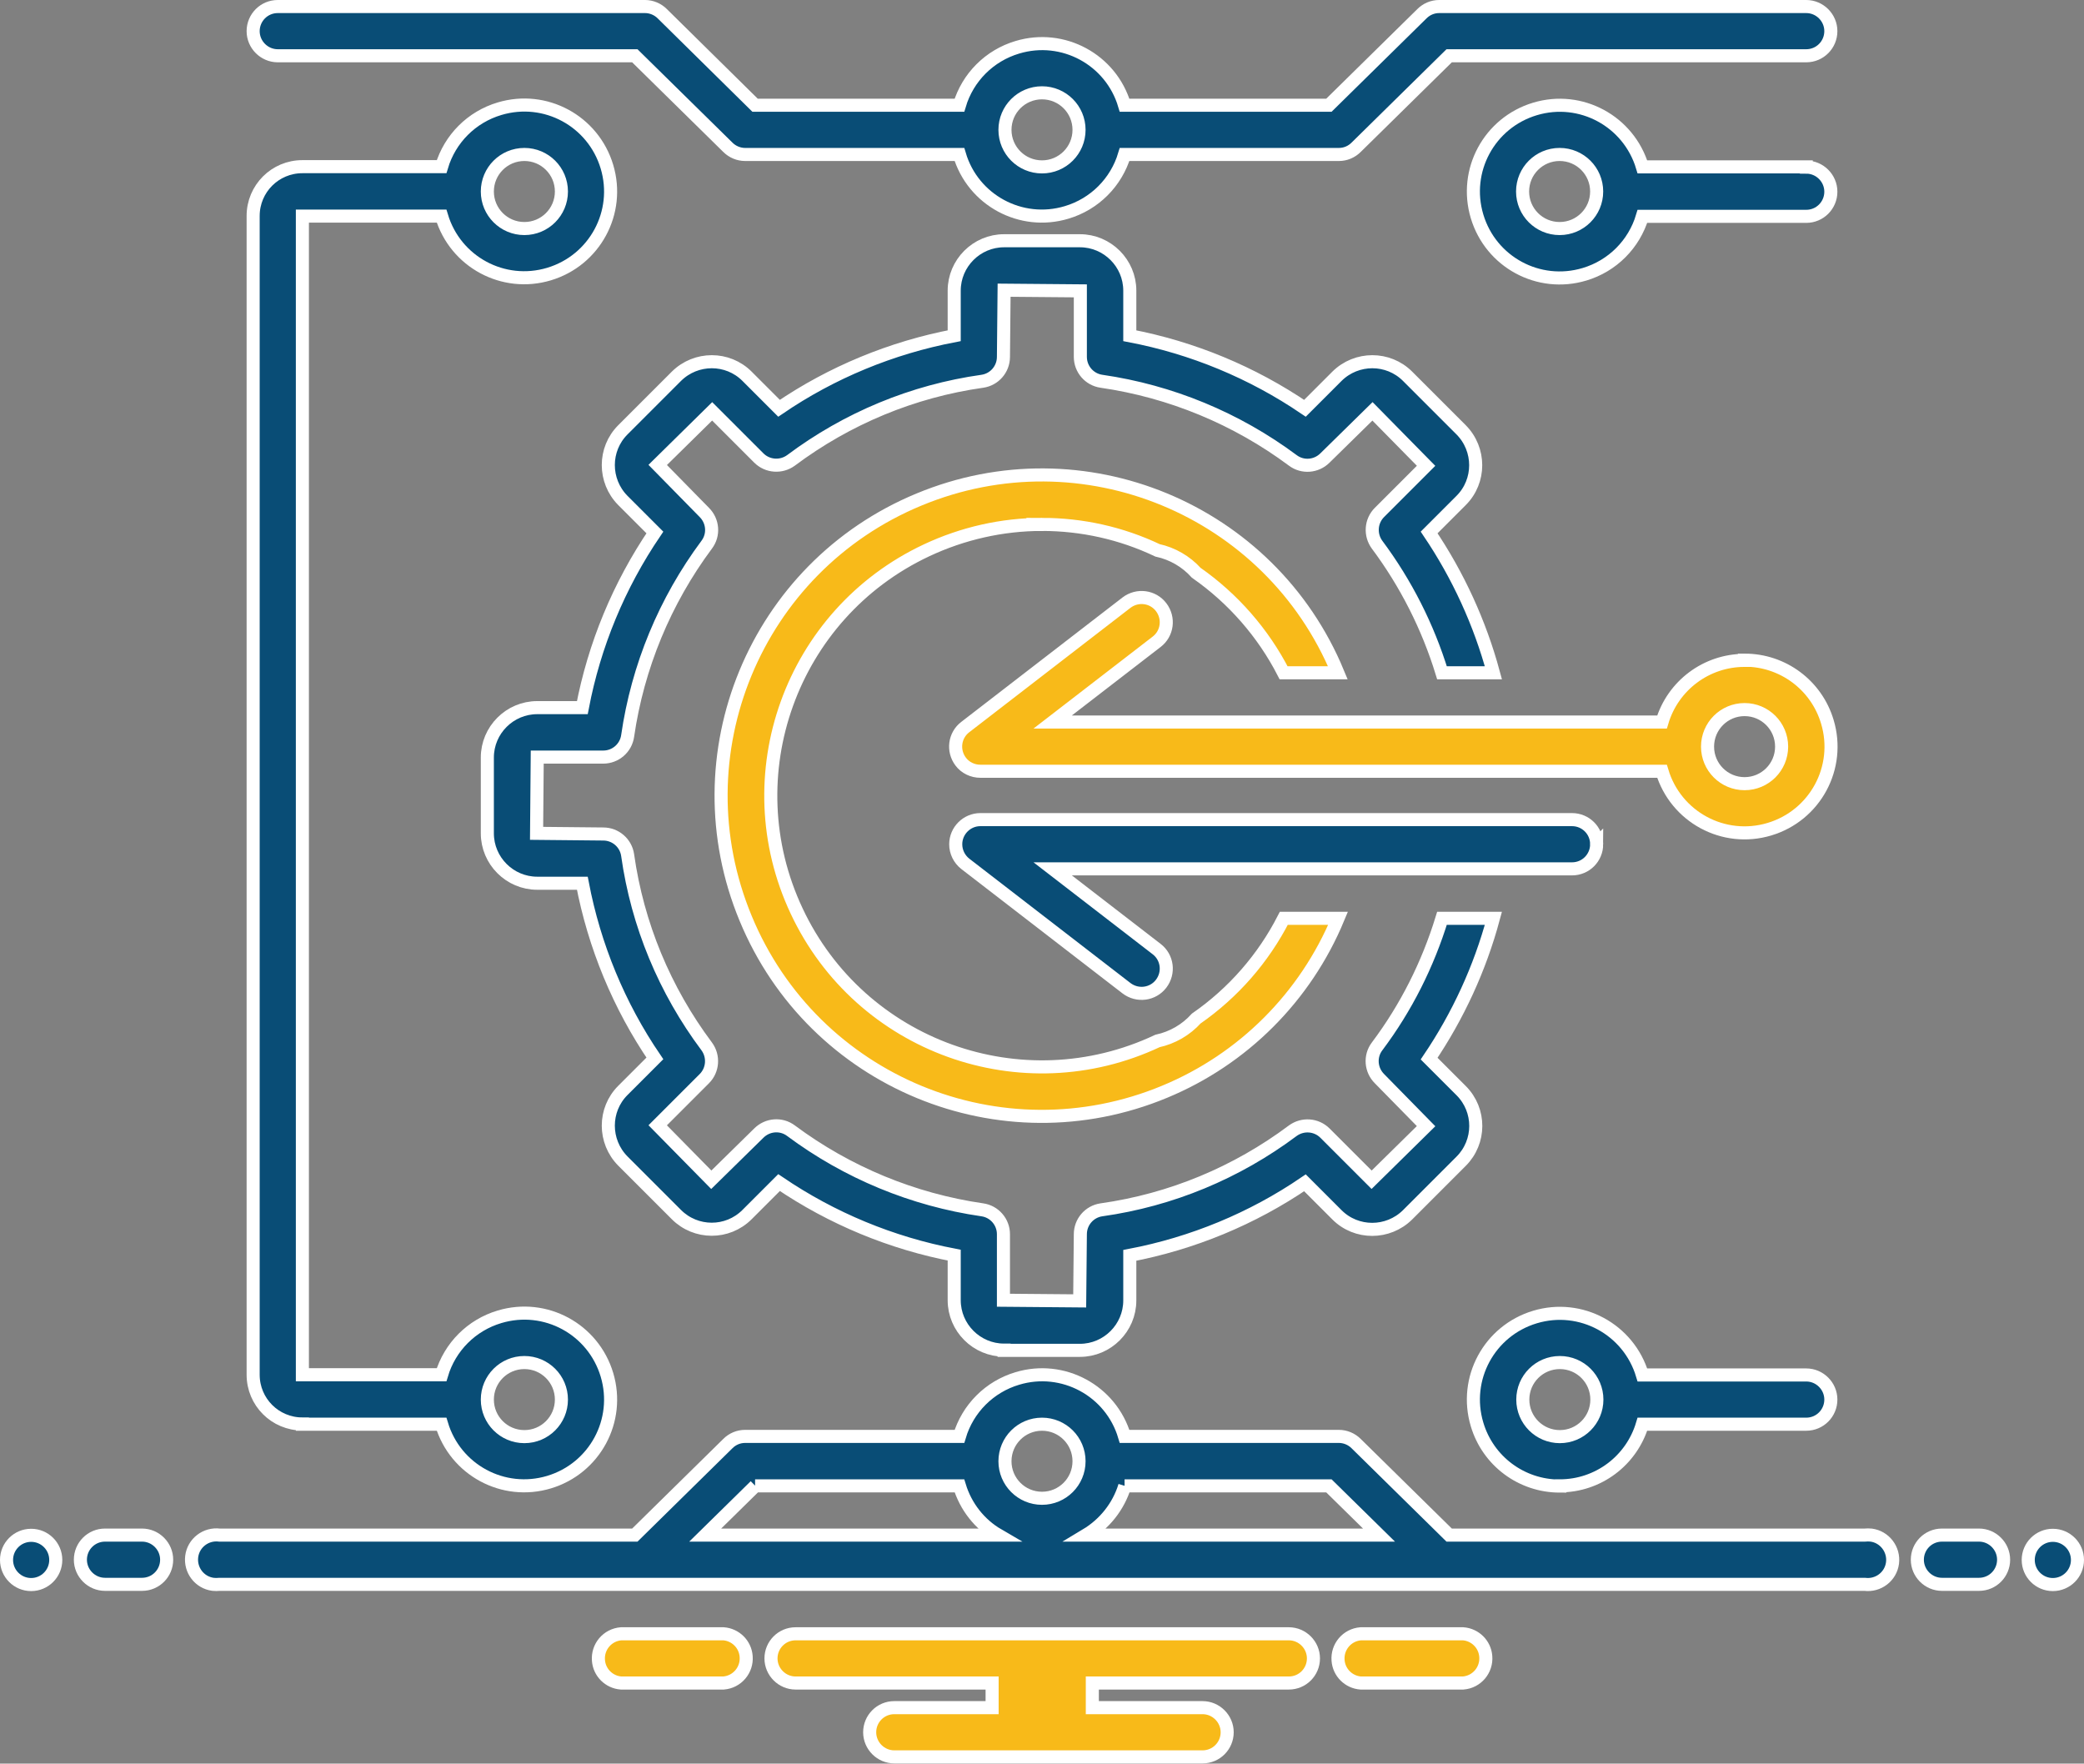
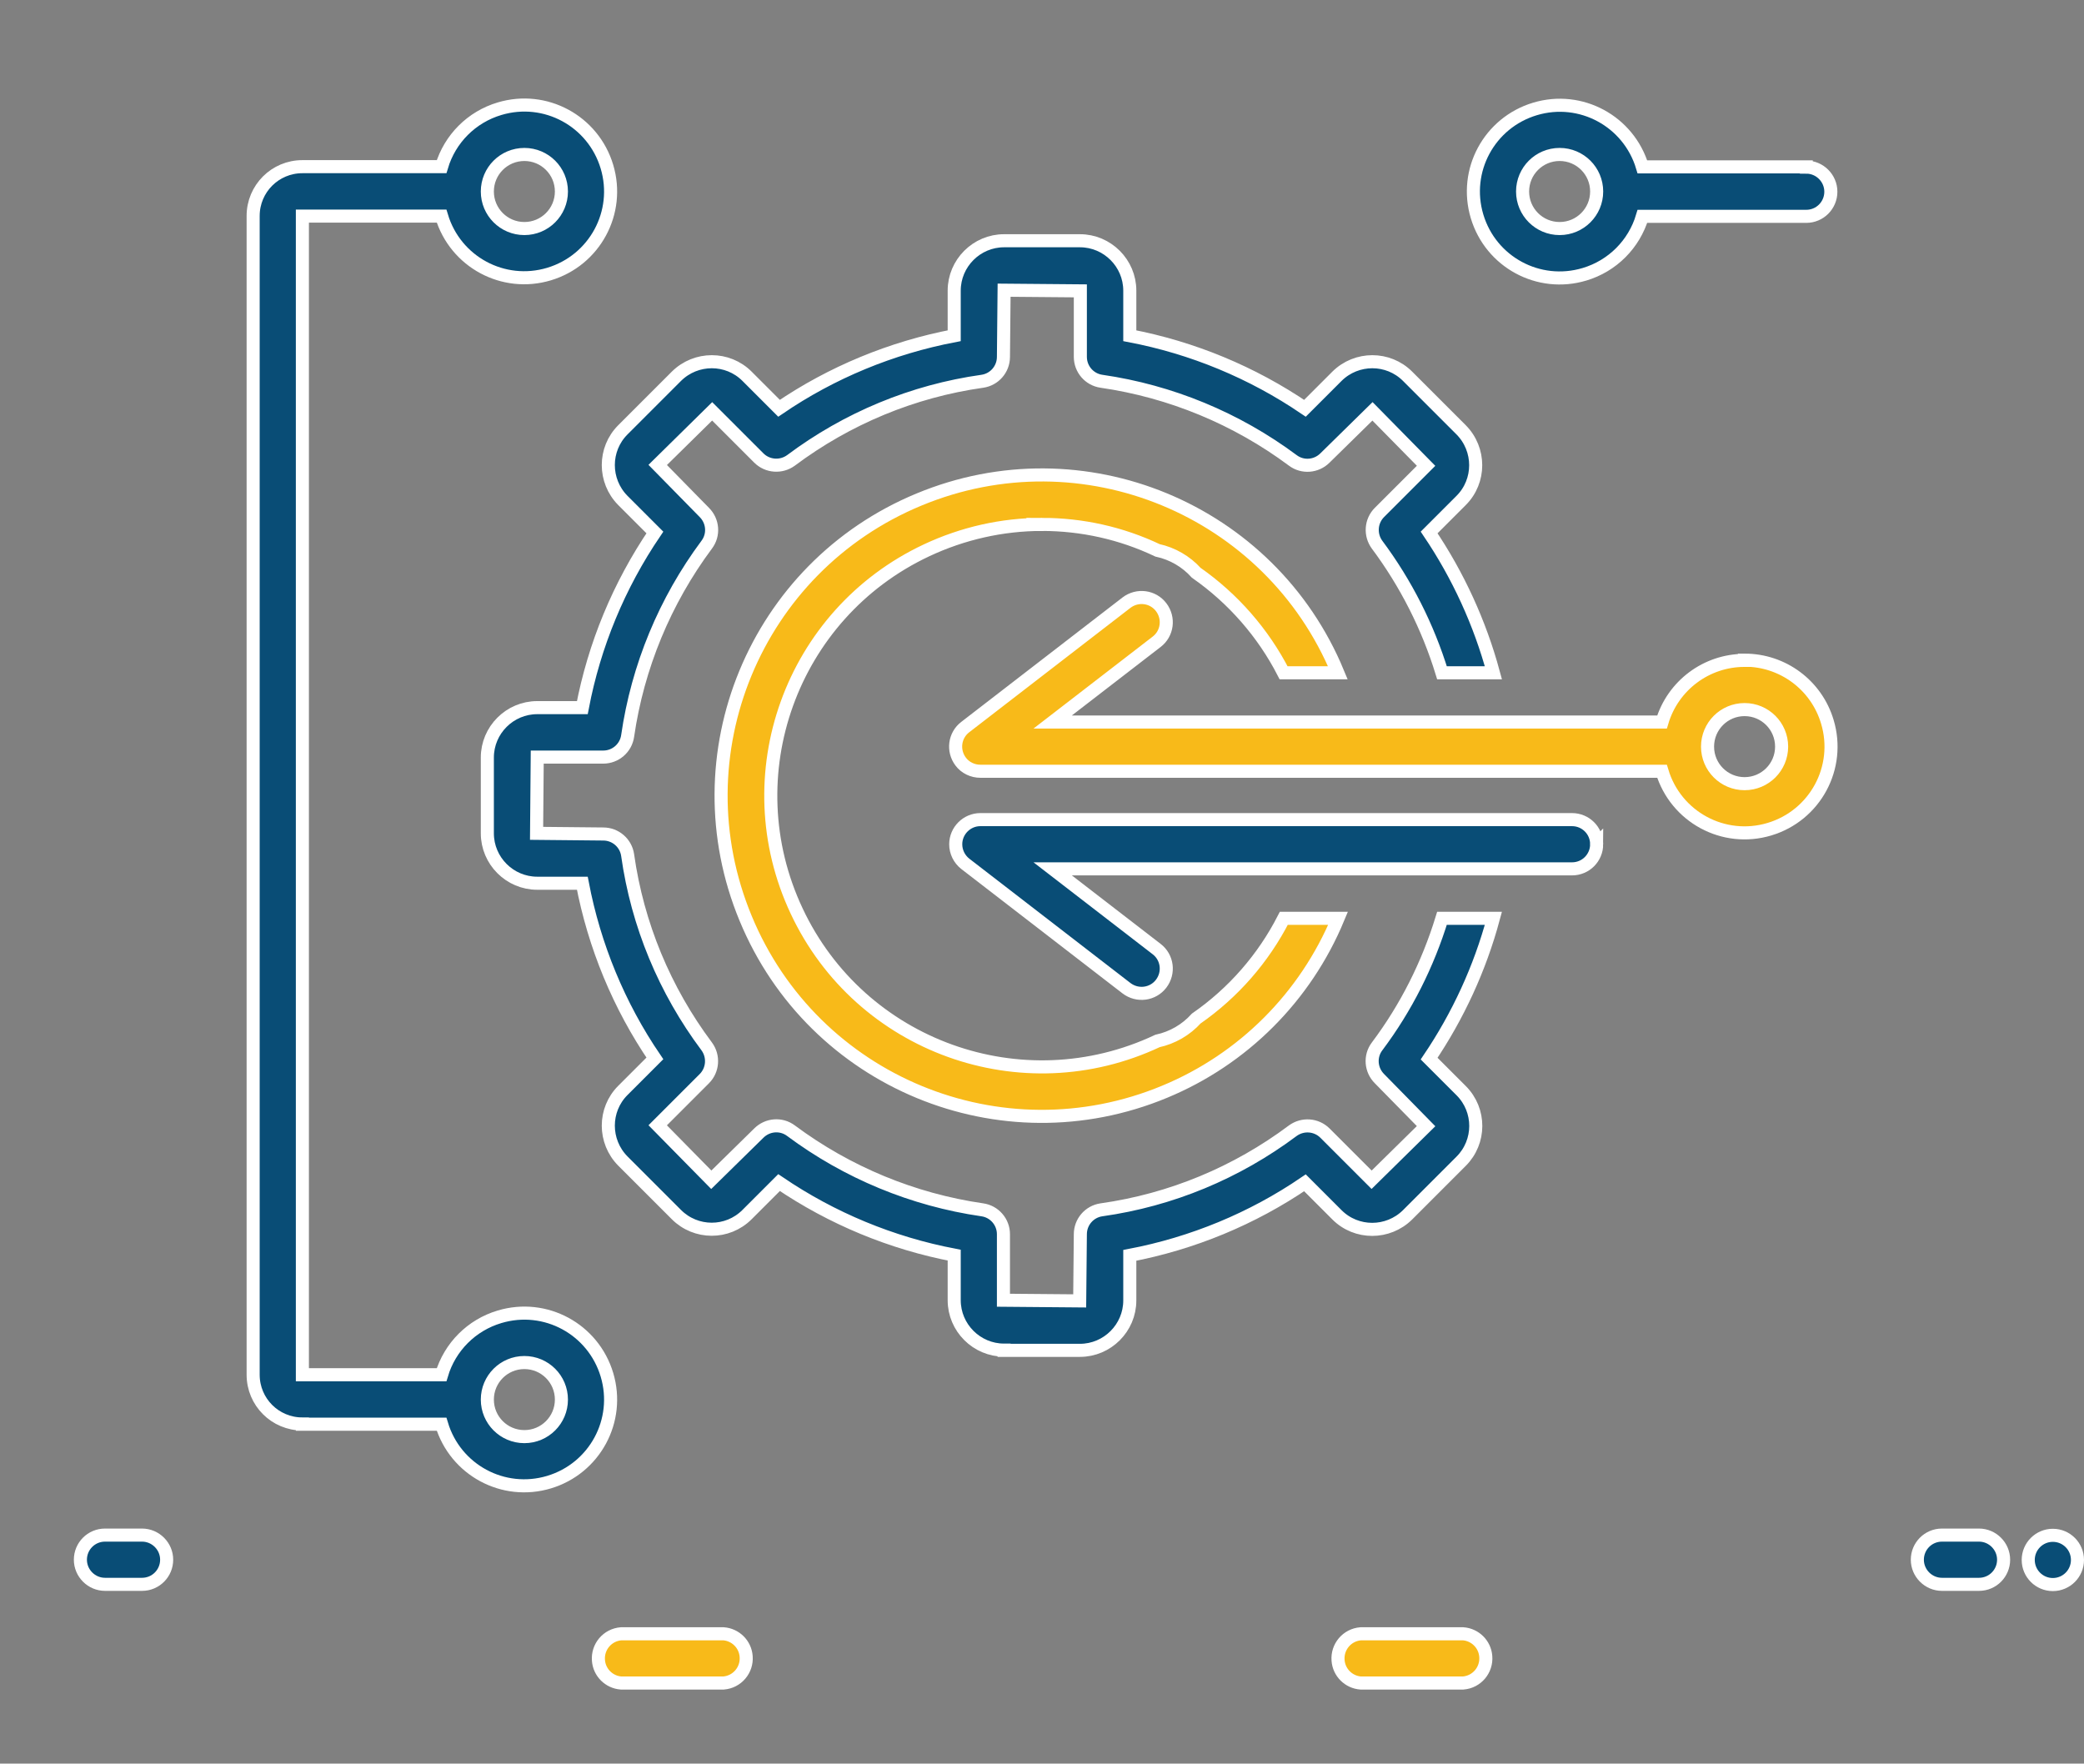
<svg xmlns="http://www.w3.org/2000/svg" id="Layer_2" data-name="Layer 2" viewBox="0 0 95.66 80.95">
  <rect x="0" y="0" width="95.66" height="80.95" fill="#808080" stroke="none" />
  <defs>
    <style>
      .cls-1 {
        fill: #094d76;
      }

      .cls-1, .cls-2 {
        stroke: #fff;
        stroke-miterlimit: 10;
        stroke-width: .6px;
      }

      .cls-2 {
        fill: #f8ba19;
      }
    </style>
  </defs>
  <g id="Layer_1-2" data-name="Layer 1">
    <g>
-       <circle class="cls-1" cx="1.43" cy="71.6" r="1.13" />
      <path class="cls-1" d="m6.52,70.46h-1.7c-.63,0-1.13.51-1.13,1.13s.51,1.13,1.13,1.13h1.7c.63,0,1.13-.51,1.13-1.13s-.51-1.13-1.13-1.13Z" />
      <path class="cls-2" d="m67.16,74.99h-4.7c-.63.05-1.09.6-1.04,1.22.04.56.49,1,1.04,1.04h4.7c.63-.05,1.09-.6,1.04-1.22-.04-.56-.49-1-1.04-1.04Z" />
      <path class="cls-2" d="m33.21,74.99h-4.7c-.63.05-1.09.6-1.04,1.22.04.56.49,1,1.04,1.04h4.7c.63-.05,1.09-.6,1.04-1.22-.04-.56-.49-1-1.04-1.04Z" />
-       <path class="cls-2" d="m59.15,74.99h-22.63c-.63,0-1.13.51-1.13,1.13s.51,1.13,1.13,1.13h9.02v1.13h-4.49c-.63,0-1.13.51-1.13,1.13s.51,1.13,1.13,1.13h14.15c.63,0,1.13-.51,1.13-1.13s-.51-1.13-1.13-1.13h-5.06v-1.13h9.02c.63,0,1.13-.51,1.13-1.13s-.51-1.13-1.13-1.13Z" />
-       <path class="cls-1" d="m12.75,2.56h16.39l4.27,4.2c.21.21.5.33.79.33h9.84c.62,2.1,2.83,3.29,4.92,2.66,1.28-.38,2.28-1.38,2.66-2.66h9.84c.3,0,.58-.12.79-.33l4.27-4.2h16.39c.63,0,1.13-.51,1.13-1.13s-.51-1.13-1.13-1.13h-16.85c-.3,0-.58.12-.79.33l-4.27,4.2h-9.38c-.62-2.1-2.83-3.29-4.92-2.66-1.28.38-2.28,1.38-2.66,2.66h-9.38L30.4.63c-.21-.21-.5-.33-.79-.33H12.75c-.63,0-1.13.51-1.13,1.13s.51,1.13,1.13,1.13Zm35.08,1.7c.94,0,1.7.76,1.7,1.7s-.76,1.7-1.7,1.7-1.7-.76-1.7-1.7c0-.94.76-1.7,1.7-1.7Z" />
      <path class="cls-1" d="m82.91,7.66h-7.52c-.63-2.1-2.83-3.29-4.93-2.66-2.1.63-3.29,2.83-2.66,4.93.63,2.1,2.83,3.29,4.93,2.66,1.28-.38,2.28-1.38,2.66-2.66h7.52c.63,0,1.13-.51,1.13-1.13s-.51-1.13-1.13-1.13Zm-11.32,2.83c-.94,0-1.7-.76-1.7-1.7s.76-1.7,1.7-1.7,1.7.76,1.7,1.7c0,.94-.76,1.7-1.7,1.7Z" />
-       <path class="cls-1" d="m71.6,68.2c1.75,0,3.29-1.15,3.79-2.83h7.52c.63,0,1.13-.51,1.13-1.13s-.51-1.13-1.13-1.13h-7.52c-.63-2.1-2.83-3.29-4.93-2.66-2.1.63-3.29,2.83-2.66,4.93.5,1.68,2.04,2.83,3.8,2.83Zm0-5.66c.94,0,1.7.76,1.7,1.7s-.76,1.7-1.7,1.7-1.7-.76-1.7-1.7c0-.94.76-1.7,1.7-1.7Z" />
      <path class="cls-2" d="m47.83,24.07c1.83,0,3.64.4,5.3,1.19.69.15,1.31.51,1.78,1.03,1.69,1.18,3.07,2.76,4.01,4.59h2.49c-3.11-7.51-11.72-11.07-19.23-7.95-7.51,3.11-11.07,11.72-7.95,19.23,3.11,7.51,11.72,11.07,19.23,7.95,3.6-1.49,6.46-4.35,7.96-7.96h-2.49c-.94,1.84-2.32,3.42-4.02,4.6-.47.52-1.09.88-1.78,1.03-6.22,2.93-13.64.26-16.56-5.96-2.93-6.22-.26-13.64,5.96-16.56,1.66-.78,3.47-1.19,5.3-1.19Z" />
      <path class="cls-1" d="m46.09,61.98h3.48c1.26,0,2.29-1.03,2.29-2.29v-2.07c2.88-.55,5.62-1.68,8.04-3.33l1.47,1.47c.89.89,2.34.89,3.24,0h0s2.46-2.46,2.46-2.46c.89-.89.9-2.34,0-3.24,0,0,0,0,0,0l-1.47-1.47c1.33-1.97,2.33-4.14,2.95-6.44h-2.36c-.65,2.12-1.65,4.11-2.98,5.88-.34.45-.29,1.08.11,1.48l2.14,2.18-2.5,2.46-2.14-2.14c-.4-.4-1.03-.44-1.48-.11-2.58,1.93-5.59,3.18-8.78,3.63-.56.08-.97.56-.97,1.12l-.03,3.06-3.5-.03v-3.03c0-.56-.41-1.04-.97-1.12-3.18-.46-6.2-1.71-8.78-3.63-.45-.34-1.08-.29-1.48.11l-2.18,2.14-2.46-2.5,2.14-2.14c.4-.4.44-1.03.11-1.48-1.93-2.58-3.18-5.59-3.63-8.78-.08-.56-.56-.97-1.12-.97l-3.06-.03.03-3.5h3.03c.56,0,1.04-.41,1.12-.97.46-3.18,1.71-6.2,3.63-8.78.34-.45.29-1.08-.11-1.48l-2.14-2.18,2.5-2.46,2.14,2.14c.4.4,1.03.44,1.48.11,2.58-1.93,5.59-3.18,8.78-3.63.56-.08.97-.56.97-1.12l.03-3.06,3.5.03v3.03c0,.56.41,1.04.97,1.12,3.18.46,6.2,1.71,8.78,3.63.45.34,1.08.29,1.48-.11l2.18-2.14,2.46,2.5-2.14,2.14c-.4.4-.44,1.03-.11,1.48,1.32,1.77,2.33,3.76,2.98,5.88h2.36c-.62-2.29-1.62-4.47-2.95-6.44l1.47-1.47c.89-.89.89-2.34,0-3.24,0,0,0,0,0,0l-2.46-2.46c-.89-.89-2.34-.89-3.24,0,0,0,0,0,0,0l-1.47,1.47c-2.43-1.65-5.16-2.78-8.04-3.33v-2.07c0-1.26-1.03-2.29-2.29-2.29h-3.48c-1.26,0-2.29,1.03-2.29,2.29v2.07c-2.88.55-5.62,1.68-8.04,3.33l-1.47-1.47c-.89-.89-2.34-.89-3.24,0l-2.46,2.46c-.89.89-.89,2.34,0,3.24,0,0,0,0,0,0l1.47,1.47c-1.65,2.43-2.78,5.16-3.33,8.04h-2.07c-1.26,0-2.29,1.03-2.29,2.29v3.48c0,1.26,1.03,2.29,2.29,2.29h2.07c.55,2.88,1.68,5.62,3.33,8.04l-1.47,1.47c-.89.89-.89,2.34,0,3.24,0,0,0,0,0,0l2.46,2.46c.89.89,2.34.9,3.24,0,0,0,0,0,0,0l1.47-1.47c2.43,1.65,5.16,2.78,8.04,3.33v2.07c0,1.26,1.03,2.29,2.29,2.29h0Z" />
      <path class="cls-1" d="m73.29,38.75c0-.63-.51-1.13-1.13-1.13h-27.16c-.62,0-1.13.51-1.13,1.13,0,.35.16.68.44.9l7.4,5.71c.5.38,1.21.29,1.59-.21.38-.5.29-1.21-.21-1.59l-4.77-3.68h23.84c.63,0,1.13-.51,1.13-1.13Z" />
      <path class="cls-2" d="m80.08,30.31c-1.75,0-3.29,1.15-3.79,2.83h-27.97l4.77-3.68c.5-.38.59-1.09.21-1.59s-1.09-.59-1.59-.21l-7.4,5.71c-.5.38-.59,1.09-.21,1.59.21.28.55.44.9.44h31.29c.63,2.1,2.83,3.29,4.93,2.66s3.29-2.83,2.66-4.93c-.5-1.68-2.04-2.83-3.8-2.83Zm0,5.66c-.94,0-1.7-.76-1.7-1.7,0-.94.76-1.7,1.7-1.7.94,0,1.7.76,1.7,1.7,0,.94-.76,1.7-1.7,1.7Z" />
      <path class="cls-1" d="m13.88,65.37h6.39c.63,2.1,2.83,3.29,4.93,2.66,2.1-.63,3.29-2.83,2.66-4.93s-2.83-3.29-4.93-2.66c-1.28.38-2.28,1.38-2.66,2.66h-6.39V9.92h6.39c.63,2.1,2.83,3.29,4.93,2.66,2.1-.63,3.29-2.83,2.66-4.93s-2.83-3.29-4.93-2.66c-1.28.38-2.28,1.38-2.66,2.66h-6.39c-1.25,0-2.26,1.01-2.26,2.26v53.19c0,1.25,1.01,2.26,2.26,2.26Zm10.19-2.83c.94,0,1.7.76,1.7,1.7s-.76,1.7-1.7,1.7-1.7-.76-1.7-1.7c0-.94.76-1.7,1.7-1.7Zm0-55.45c.94,0,1.7.76,1.7,1.7s-.76,1.7-1.7,1.7-1.7-.76-1.7-1.7c0-.94.76-1.7,1.7-1.7Z" />
      <path class="cls-1" d="m90.84,70.46h-1.7c-.63,0-1.13.51-1.13,1.13s.51,1.13,1.13,1.13h1.7c.63,0,1.13-.51,1.13-1.13s-.51-1.13-1.13-1.13Z" />
      <circle class="cls-1" cx="94.23" cy="71.6" r="1.13" />
-       <path class="cls-1" d="m85.58,70.46h-19.06l-4.27-4.2c-.21-.21-.5-.33-.79-.33h-9.84c-.62-2.1-2.83-3.29-4.92-2.66-1.28.38-2.28,1.38-2.66,2.66h-9.84c-.3,0-.58.12-.79.33l-4.27,4.2H10.08c-.63-.08-1.2.36-1.28.98-.08.63.36,1.2.98,1.28.1.01.2.01.3,0h75.51c.63.08,1.2-.36,1.28-.98s-.36-1.2-.98-1.28c-.1-.01-.2-.01-.3,0Zm-33.96-2.26h9.38l2.3,2.26h-13.45c.85-.51,1.49-1.31,1.78-2.26Zm-3.79-2.83c.94,0,1.7.76,1.7,1.7s-.76,1.7-1.7,1.7-1.7-.76-1.7-1.7c0-.94.76-1.7,1.7-1.7Zm-13.17,2.83h9.38c.29.95.92,1.76,1.78,2.26h-13.45l2.3-2.26Z" />
    </g>
  </g>
</svg>